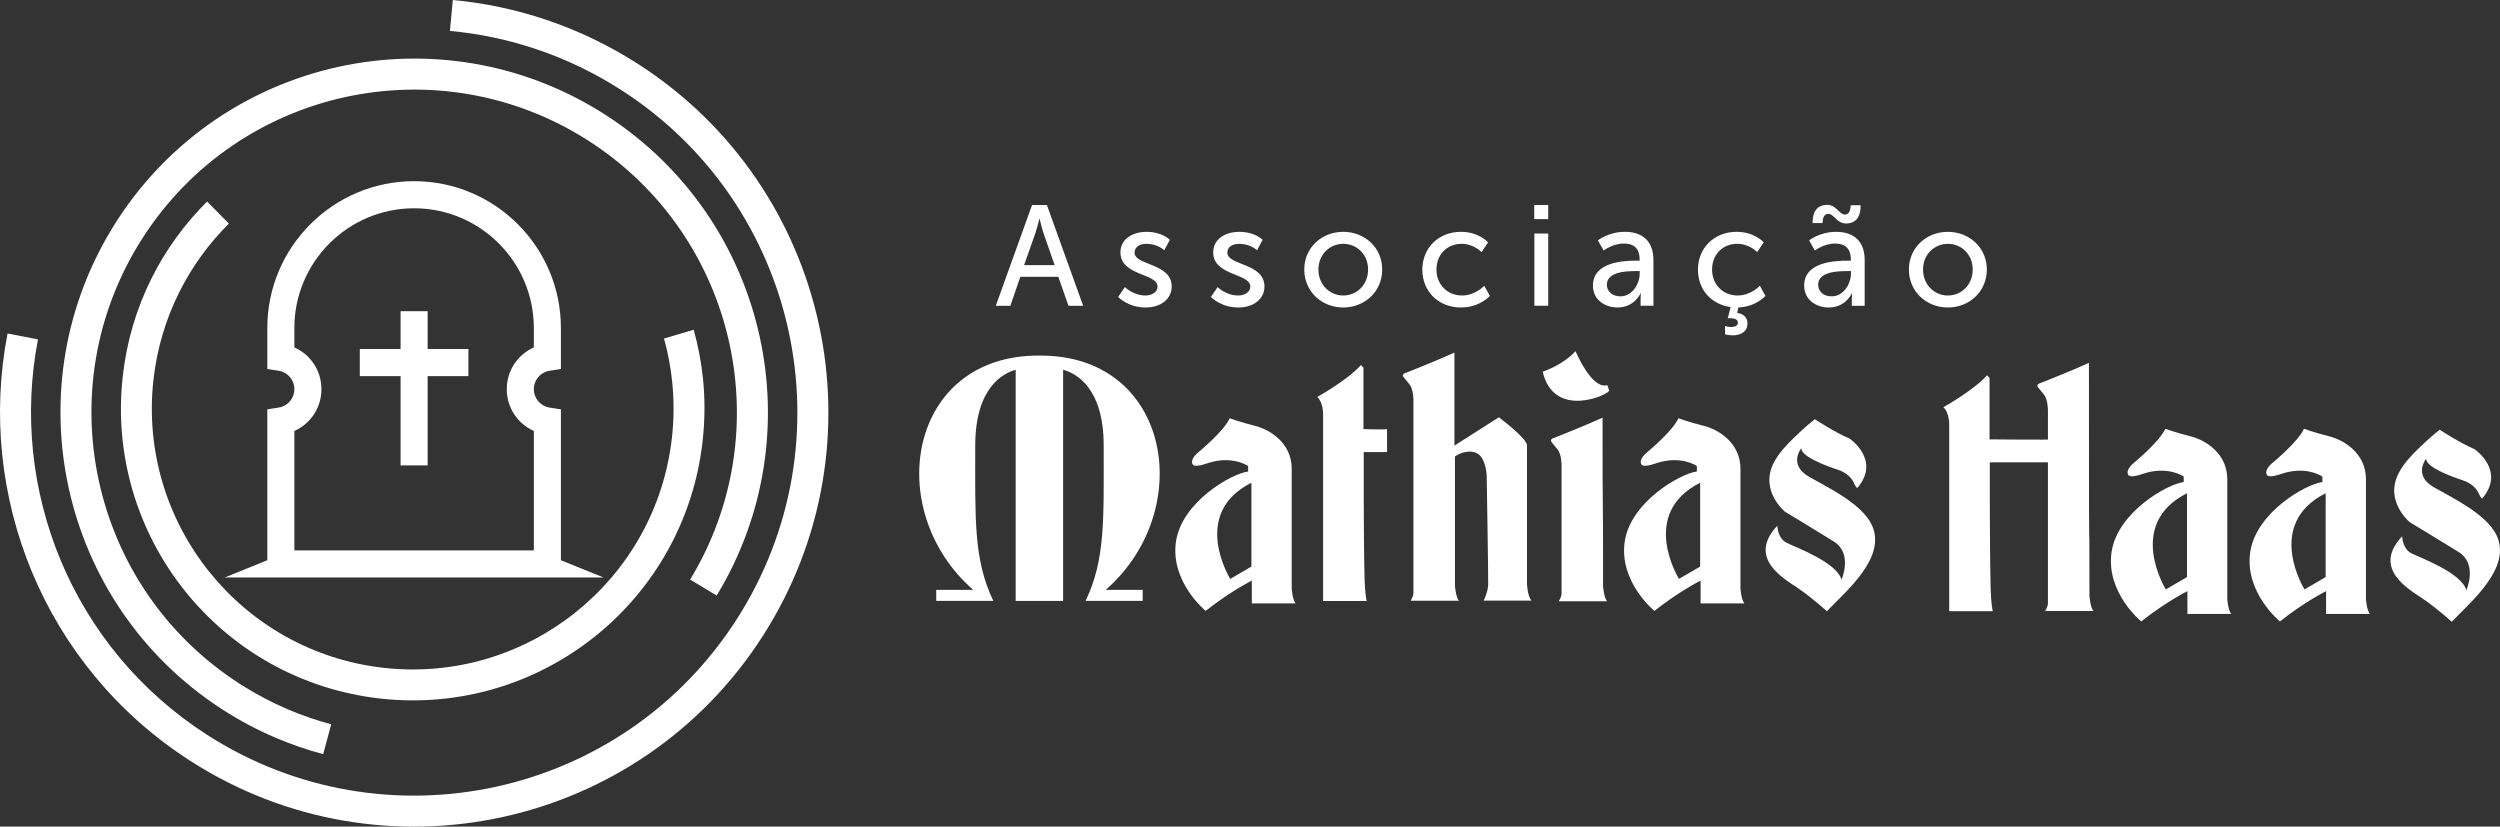
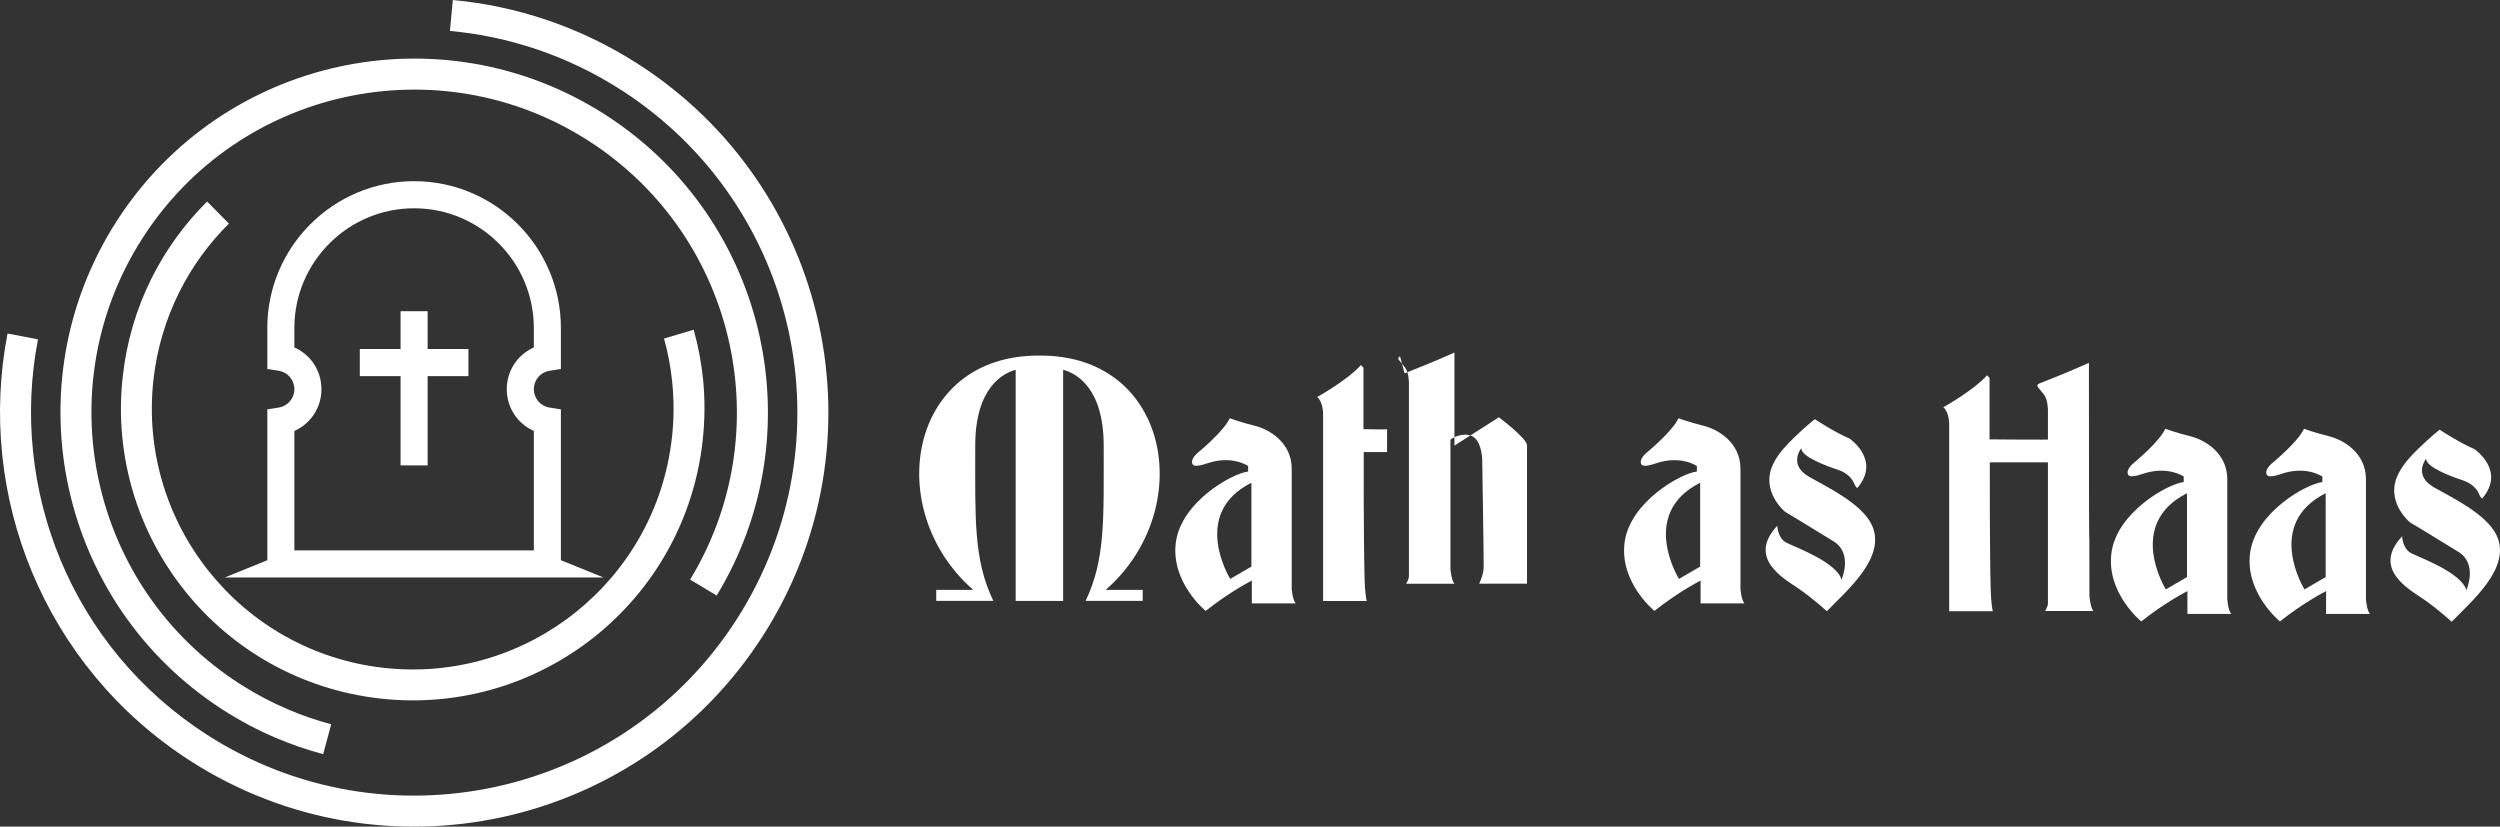
<svg xmlns="http://www.w3.org/2000/svg" xml:space="preserve" width="40.308mm" height="13.328mm" version="1.1" style="shape-rendering:geometricPrecision; text-rendering:geometricPrecision; image-rendering:optimizeQuality; fill-rule:evenodd; clip-rule:evenodd" viewBox="0 0 1418.26 468.94">
  <rect x="0" y="0" width="1418.26" height="468.94" fill="#333333" stroke="none" />
  <defs>
    <style type="text/css">
   
    .fil0 {fill:white}
    .fil1 {fill:white;fill-rule:nonzero}
   
  </style>
  </defs>
  <g id="Layer_x0020_1">
    <g id="_1576665695088">
      <g>
        <path class="fil0" d="M242.6 176.52l-15.35 0 0 21.48 -23.13 0 0 15.36 23.13 0 0 50.66 15.35 0 0 -50.66 23.13 0 0 -15.36 -23.13 0 0 -21.48zm99.73 151.06l-24.13 -9.77 0 -85.58 -6.47 -1.03c-5.14,-0.81 -8.88,-5.21 -8.88,-10.43 0,-5.23 3.74,-9.61 8.88,-10.43l6.47 -1.02 0 -23.26c0,-45.92 -37.36,-83.28 -83.28,-83.28 -45.92,0 -83.27,37.36 -83.27,83.28l0 23.26 6.46 1.02c5.15,0.82 8.89,5.2 8.89,10.43 0,5.22 -3.74,9.61 -8.89,10.43l-6.46 1.03 0 85.58 -24.12 9.77 36.18 0 6.86 0c57.25,0 114.5,0 171.76,0zm-175.34 -83.11c9.19,-4.06 15.36,-13.19 15.36,-23.69 0,-10.51 -6.16,-19.63 -15.36,-23.69l0 -11.02c0,-37.46 30.47,-67.92 67.93,-67.92 37.46,0 67.93,30.46 67.93,67.92l0 11.02c-9.18,4.06 -15.36,13.19 -15.36,23.69 0,10.5 6.17,19.63 15.36,23.69l0 67.76 -135.86 0 0 -67.76z" />
        <path class="fil0" d="M256.88 0c17.92,1.66 35.82,5.41 53.29,11.32 17.78,6.01 35.16,14.3 51.68,24.89 54.62,35.04 89.86,88.92 102.67,147.66 12.81,58.71 3.22,122.37 -31.82,176.97 -35.03,54.61 -88.9,89.85 -147.64,102.68 -58.72,12.81 -122.38,3.23 -176.98,-31.81 -41.73,-26.78 -72.16,-64.57 -89.9,-107.12 -17.69,-42.45 -22.77,-89.64 -13.9,-135.4l0.04 0 17.23 3.33c-8.21,42.35 -3.51,86.04 12.86,125.32 16.41,39.34 44.56,74.31 83.17,99.08 50.51,32.41 109.4,41.27 163.77,29.4 54.35,-11.86 104.17,-44.46 136.57,-94.97 32.4,-50.5 41.28,-109.4 29.41,-163.75 -11.85,-54.35 -44.46,-104.18 -94.97,-136.59 -15.28,-9.8 -31.36,-17.47 -47.82,-23.03 -16.13,-5.45 -32.69,-8.93 -49.3,-10.45l1.65 -17.51z" />
        <path class="fil1" d="M183.36 427.83c-9.15,-2.43 -18.18,-5.53 -26.99,-9.29 -10.21,-4.36 -20.18,-9.61 -29.75,-15.76l-0.86 -0.56c-46.14,-29.94 -75.94,-75.68 -86.82,-125.53 -10.95,-50.14 -2.75,-104.49 27.16,-151.13l0.56 -0.87c29.97,-46.15 75.7,-75.95 125.54,-86.83 50.03,-10.91 104.28,-2.77 150.84,27l0.29 0.19c46.62,29.91 76.73,75.92 87.68,126.08 10.6,48.58 3.25,101.1 -24.43,146.72l-0.01 0 -15.06 -9.05c25.27,-41.62 31.98,-89.59 22.29,-133.95 -9.98,-45.73 -37.41,-87.68 -79.9,-114.97l-0.09 -0.05c-42.53,-27.29 -92.13,-34.75 -137.91,-24.77 -45.75,9.99 -87.72,37.45 -115.02,79.98l-0.25 0.39c-27.09,42.44 -34.49,91.89 -24.52,137.54 9.98,45.75 37.44,87.72 79.97,115.01l0.87 0.55c8.55,5.43 17.33,10.04 26.27,13.85 8.12,3.46 16.38,6.31 24.67,8.51l-4.55 16.92z" />
        <path class="fil0" d="M393.53 187.06c2.54,9.07 4.33,18.43 5.3,27.95 1.15,11.34 1.11,23.07 -0.21,35.02 -5.03,45.43 -28,84.53 -61.05,110.99 -33.06,26.46 -76.24,40.31 -121.68,35.28 -45.43,-5.04 -84.53,-28.01 -110.98,-61.06 -26.46,-33.06 -40.32,-76.25 -35.28,-121.68 2.22,-20.02 7.9,-38.79 16.37,-55.73 8.12,-16.26 18.82,-30.92 31.5,-43.5l12.23 12.38 0.11 0.14c-11.31,11.23 -20.87,24.33 -28.12,38.85 -7.61,15.22 -12.7,32 -14.68,49.79 -4.49,40.59 7.9,79.2 31.57,108.77 23.66,29.57 58.62,50.11 99.22,54.62 40.59,4.49 79.2,-7.9 108.77,-31.57 29.57,-23.66 50.11,-58.62 54.61,-99.22 1.17,-10.53 1.19,-21.02 0.14,-31.3 -0.85,-8.46 -2.42,-16.74 -4.65,-24.74l16.83 -5z" />
      </g>
      <path class="fil0" d="M934.7 256.31c0,0 14.2,-11.7 17.49,-19.04 0,0 5.61,2.13 14.21,4.25 8.6,2.13 20.97,9.76 20.97,24.35 0,14.59 0,68.03 0,68.03 0,0 0.39,6.09 2.22,8.41l-24.84 0 0 -12.95c0,0 -12.18,6.09 -26.19,17.2 0,0 -20,-16.25 -16.89,-39.03 3.12,-22.78 31.76,-38.96 40.97,-40.04l0 -3.12c0,0 -9.08,-6.37 -23.32,-1.49 -5.32,1.82 -7.6,1.6 -8.18,0.49 -1.49,-2.87 2.44,-6.09 3.54,-7.06zm29.8 17.55l0 47.55 -12.01 6.99c0,0 -22.96,-36.95 12.01,-54.54z" />
      <path class="fil0" d="M680.13 256.31c0,0 14.21,-11.7 17.49,-19.04 0,0 5.61,2.13 14.2,4.25 8.6,2.13 20.97,9.76 20.97,24.35 0,14.59 0,68.03 0,68.03 0,0 0.39,6.09 2.22,8.41l-24.84 0 0 -12.95c0,0 -12.18,6.09 -26.19,17.2 0,0 -20,-16.25 -16.89,-39.03 3.12,-22.78 31.76,-38.96 40.98,-40.04l0 -3.12c0,0 -9.08,-6.37 -23.32,-1.49 -5.31,1.82 -7.6,1.6 -8.18,0.49 -1.5,-2.87 2.44,-6.09 3.54,-7.06zm29.8 17.55l0 47.55 -12.01 6.99c0,0 -22.96,-36.95 12.01,-54.54z" />
      <path class="fil0" d="M1029.55 237.8c0.02,0.01 11.29,7.46 19.73,11.01 0,0 18.05,12.2 4.32,28.09 0,0 -0.92,-0.65 -1.85,-2.89 -0.93,-2.23 -3.59,-5.74 -9.32,-7.6 -5.74,-1.86 -20.81,-7.32 -20.52,-12.2 0,0 -7.6,9.32 4.3,16.21 9.77,5.65 29.97,15.07 35.72,27.46 8.45,18.23 -14.23,37.09 -25.54,48.86 0,0 -8.32,-7.6 -16.35,-13.05 -8.04,-5.45 -28.98,-17.08 -11.77,-35.44 0,0 0.14,7.03 5.17,9.61 5.02,2.58 28.26,10.9 31.28,20.95 0,0 6.6,-14.78 -4.45,-21.66 -11.05,-6.89 -27.55,-16.79 -27.55,-16.79 0,0 -14.49,-11.76 -6.6,-27.54 2.88,-5.75 7.45,-10.44 11.31,-14.22 6.94,-6.79 12.05,-10.74 12.12,-10.81z" />
      <path class="fil0" d="M747.27 225.2c0,0 17.05,-9.46 24.8,-18.1l1.42 1.49 0 34.85c0,0 13.4,0.37 13.4,0 0,-0.37 0,13.03 0,13.03l-13.25 0c0,0 -0.13,48.39 0.49,71.92 0.2,7.55 1.04,12.55 1.25,12.55 0.87,0 -24.78,0 -24.78,0l0 -105.89c0,0 0.14,-6.85 -3.33,-9.85z" />
-       <path class="fil0" d="M796.81 211.78c0,0 18.01,-7.04 28.3,-11.78l0 52.79 25.19 -16.07c0,0 15.97,11.97 15.97,15.87l0 78.51c0,0 0.2,6.96 2.56,9.62l-27.13 0c0,0 2.46,-4.91 2.56,-9.21 0.1,-4.3 -0.85,-61.91 -0.85,-61.91 0,0 -0.42,-8.49 -4.43,-11.73 -4.01,-3.23 -10.65,-1.2 -13.58,1.14l0 73.37c0,0 0.54,6.63 2.26,8.4l-27.41 0c0,0 1.6,-2.37 1.6,-4.38 0,-2.01 0,-109.79 0,-109.79 0,0 -0.09,-5.96 -2.19,-8.48 -2.1,-2.52 -3.59,-4.45 -3.59,-4.45 0,0 -0.87,-1.03 0.75,-1.89z" />
-       <path class="fil0" d="M875.17 210.86c0,0 11.43,-3.68 18.63,-11.66 0,0 9.16,22 18.01,19.26l1.09 3.05c0.69,1.91 -31.25,17.07 -37.73,-10.65zm5.67 37.85c0,0 18.01,-7.04 28.3,-11.78 0,158.22 0.29,-58.32 0.29,95.75 0,0 0.54,6.63 2.26,8.4l-27.42 0c0,0 1.6,-2.37 1.6,-4.38 0,-2.01 0,-73.17 0,-73.17 0,0 -0.09,-5.96 -2.19,-8.48 -2.1,-2.51 -3.59,-4.45 -3.59,-4.45 0,0 -0.87,-1.03 0.75,-1.89z" />
+       <path class="fil0" d="M796.81 211.78c0,0 18.01,-7.04 28.3,-11.78l0 52.79 25.19 -16.07c0,0 15.97,11.97 15.97,15.87l0 78.51l-27.13 0c0,0 2.46,-4.91 2.56,-9.21 0.1,-4.3 -0.85,-61.91 -0.85,-61.91 0,0 -0.42,-8.49 -4.43,-11.73 -4.01,-3.23 -10.65,-1.2 -13.58,1.14l0 73.37c0,0 0.54,6.63 2.26,8.4l-27.41 0c0,0 1.6,-2.37 1.6,-4.38 0,-2.01 0,-109.79 0,-109.79 0,0 -0.09,-5.96 -2.19,-8.48 -2.1,-2.52 -3.59,-4.45 -3.59,-4.45 0,0 -0.87,-1.03 0.75,-1.89z" />
      <path class="fil0" d="M603.12 209.75l0 131.16 -26.92 0 0 -131.14c-6.68,1.8 -22.94,9.6 -22.94,42.99 0,42.02 -1,64.59 10.25,88.1l-32.38 0 -0 -6.25 20.97 0c-51.93,-45.38 -36.78,-133.45 37.59,-132.89 74.36,-0.56 89.52,87.51 37.59,132.89l20.97 0 0 6.25 -32.38 0c11.26,-23.51 10.26,-46.08 10.26,-88.1 0,-33.47 -16.35,-41.23 -23,-43z" />
      <path class="fil0" d="M1102.46 231.01c0,0 17.05,-9.46 24.8,-18.1l1.42 1.49 0 34.85c0,0 35.67,0.37 35.67,0 0,-0.37 0,13.03 0,13.03l-35.52 0c0,0 -0.13,48.39 0.49,71.92 0.2,7.56 1.04,12.55 1.25,12.55 0.87,0 -24.78,0 -24.78,0l0 -105.89c0,0 0.14,-6.85 -3.33,-9.86z" />
      <path class="fil0" d="M1156.76 217.61c0,0 18.01,-7.04 28.3,-11.78 0,166.55 0.29,51.17 0.29,132.37 0,0 0.54,6.63 2.26,8.4l-27.41 0c0,0 1.6,-2.37 1.6,-4.38 0,-2.01 0,-109.79 0,-109.79 0,0 -0.09,-5.97 -2.19,-8.48 -2.1,-2.52 -3.59,-4.45 -3.59,-4.45 0,0 -0.87,-1.03 0.75,-1.89z" />
      <path class="fil0" d="M1210.89 262.27c0,0 14.21,-11.69 17.49,-19.04 0,0 5.61,2.13 14.2,4.25 8.6,2.13 20.97,9.76 20.97,24.36 0,14.59 0,68.03 0,68.03 0,0 0.39,6.09 2.22,8.41l-24.84 0 0 -12.95c0,0 -12.18,6.09 -26.19,17.2 0,0 -20,-16.26 -16.89,-39.03 3.12,-22.78 31.76,-38.96 40.98,-40.04l0 -3.12c0,0 -9.08,-6.37 -23.32,-1.49 -5.31,1.82 -7.6,1.61 -8.18,0.49 -1.5,-2.88 2.44,-6.09 3.54,-7.07zm29.8 17.55l0 47.55 -12.01 6.99c0,0 -22.96,-36.95 12.01,-54.55z" />
      <path class="fil0" d="M1289.56 262.27c0,0 14.21,-11.69 17.49,-19.04 0,0 5.61,2.13 14.2,4.25 8.6,2.13 20.97,9.76 20.97,24.36 0,14.59 0,68.03 0,68.03 0,0 0.39,6.09 2.22,8.41l-24.84 0 0 -12.95c0,0 -12.18,6.09 -26.19,17.2 0,0 -20,-16.26 -16.89,-39.03 3.12,-22.78 31.76,-38.96 40.97,-40.04l0 -3.12c0,0 -9.08,-6.37 -23.32,-1.49 -5.31,1.82 -7.6,1.61 -8.18,0.49 -1.5,-2.88 2.44,-6.09 3.54,-7.07zm29.8 17.55l0 47.55 -12.01 6.99c0,0 -22.96,-36.95 12.01,-54.55z" />
      <path class="fil0" d="M1384.03 243.77c0.02,0.01 11.29,7.46 19.73,11.01 0,0 18.05,12.2 4.32,28.09 0,0 -0.92,-0.65 -1.85,-2.89 -0.93,-2.23 -3.59,-5.74 -9.33,-7.6 -5.74,-1.86 -20.8,-7.32 -20.52,-12.2 0,0 -7.6,9.32 4.31,16.21 9.77,5.65 29.97,15.07 35.72,27.46 8.45,18.23 -14.23,37.09 -25.54,48.87 0,0 -8.32,-7.6 -16.36,-13.06 -8.03,-5.45 -28.98,-17.07 -11.76,-35.44 0,0 0.14,7.03 5.17,9.61 5.02,2.58 28.26,10.9 31.28,20.95 0,0 6.6,-14.78 -4.45,-21.66 -11.05,-6.89 -27.55,-16.79 -27.55,-16.79 0,0 -14.49,-11.77 -6.6,-27.55 2.87,-5.75 7.44,-10.44 11.31,-14.22 6.94,-6.79 12.05,-10.74 12.12,-10.81z" />
-       <path class="fil1" d="M606.14 173.46l8.34 0 -20.57 -57.17 -8.42 0 -20.57 57.17 8.26 0 5.67 -16.44 21.54 0 5.75 16.44zm-16.35 -49.31c0,0 1.21,5.18 2.19,8.1l6.32 18.14 -17.33 0 6.4 -18.14c0.97,-2.91 2.27,-8.1 2.27,-8.1l0.16 0zm44.54 44.29c0,0 5.51,5.99 15.55,5.99 8.99,0 14.82,-5.1 14.82,-11.9 0,-13.44 -21.05,-11.82 -21.05,-19.19 0,-3.56 3.32,-5.02 6.72,-5.02 6.48,0 10.12,3.65 10.12,3.65l3.16 -5.91c0,0 -4.21,-4.54 -13.2,-4.54 -8.18,0 -14.82,4.21 -14.82,11.66 0,13.36 21.05,11.82 21.05,19.35 0,3.32 -3.4,5.1 -6.8,5.1 -7.13,0 -11.74,-4.78 -11.74,-4.78l-3.8 5.59zm52.63 0c0,0 5.51,5.99 15.55,5.99 8.99,0 14.82,-5.1 14.82,-11.9 0,-13.44 -21.05,-11.82 -21.05,-19.19 0,-3.56 3.32,-5.02 6.72,-5.02 6.48,0 10.12,3.65 10.12,3.65l3.16 -5.91c0,0 -4.21,-4.54 -13.2,-4.54 -8.18,0 -14.82,4.21 -14.82,11.66 0,13.36 21.05,11.82 21.05,19.35 0,3.32 -3.4,5.1 -6.8,5.1 -7.13,0 -11.74,-4.78 -11.74,-4.78l-3.8 5.59zm52.96 -15.55c0,12.47 9.88,21.54 22.1,21.54 12.23,0 22.11,-9.07 22.11,-21.54 0,-12.39 -9.88,-21.38 -22.11,-21.38 -12.23,0 -22.1,8.99 -22.1,21.38zm8.02 0c0,-8.5 6.4,-14.58 14.09,-14.58 7.78,0 14.09,6.07 14.09,14.58 0,8.58 -6.31,14.74 -14.09,14.74 -7.69,0 -14.09,-6.15 -14.09,-14.74zm58.95 0.08c0,12.3 9.07,21.46 21.95,21.46 10.69,0 16.35,-6.56 16.35,-6.56l-3.16 -5.75c0,0 -5.02,5.51 -12.63,5.51 -8.5,0 -14.5,-6.4 -14.5,-14.74 0,-8.42 5.99,-14.58 14.25,-14.58 6.96,0 11.33,4.7 11.33,4.7l3.73 -5.51c0,0 -5.1,-5.99 -15.38,-5.99 -12.87,0 -21.95,9.31 -21.95,21.46zm63.49 -28.67l7.93 0 0 -8.02 -7.93 0 0 8.02zm0.08 49.15l7.85 0 0 -40.97 -7.85 0 0 40.97zm33.2 -11.5c0,8.18 6.88,12.47 13.93,12.47 9.8,0 13.12,-8.1 13.12,-8.1l0.16 0c0,0 -0.16,1.38 -0.16,3.24l0 3.89 7.29 0 0 -25.91c0,-10.37 -5.83,-16.03 -16.19,-16.03 -9.39,0 -15.3,4.86 -15.3,4.86l3.24 5.75c0,0 5.1,-3.97 11.42,-3.97 5.18,0 8.99,2.27 8.99,8.99l0 0.73 -1.78 0c-6.88,0 -24.7,0.57 -24.7,14.09zm7.93 -0.4c0,-7.37 10.69,-7.77 16.6,-7.77l2.02 0 0 1.29c0,6.07 -4.29,13.04 -10.93,13.04 -5.1,0 -7.7,-3.24 -7.7,-6.56zm51.66 -8.58c0,11.25 7.53,19.76 18.54,21.21l-1.62 6.4c0,0 0.73,-0.08 1.46,-0.08 2.51,0 4.29,0.81 4.29,2.51 0,1.86 -1.86,2.51 -3.89,2.51 -1.78,0 -3.4,-0.57 -3.4,-0.57l0 4.7c0,0 1.86,0.57 4.45,0.57 4.13,0 8.26,-1.78 8.26,-6.8 0,-3.48 -2.51,-5.51 -5.83,-5.91l0.65 -3.08c10.04,-0.4 15.38,-6.56 15.38,-6.56l-3.16 -5.75c0,0 -5.02,5.51 -12.63,5.51 -8.5,0 -14.49,-6.4 -14.49,-14.74 0,-8.42 5.99,-14.58 14.25,-14.58 6.96,0 11.34,4.7 11.34,4.7l3.72 -5.51c0,0 -5.1,-5.99 -15.38,-5.99 -12.87,0 -21.95,9.31 -21.95,21.46zm60.25 8.99c0,8.18 6.88,12.47 13.93,12.47 9.8,0 13.12,-8.1 13.12,-8.1l0.16 0c0,0 -0.16,1.38 -0.16,3.24l0 3.89 7.29 0 0 -25.91c0,-10.37 -5.83,-16.03 -16.2,-16.03 -9.39,0 -15.3,4.86 -15.3,4.86l3.24 5.75c0,0 5.1,-3.97 11.41,-3.97 5.18,0 8.99,2.27 8.99,8.99l0 0.73 -1.78 0c-6.88,0 -24.69,0.57 -24.69,14.09zm7.93 -0.4c0,-7.37 10.69,-7.77 16.6,-7.77l2.03 0 0 1.29c0,6.07 -4.29,13.04 -10.93,13.04 -5.1,0 -7.69,-3.24 -7.69,-6.56zm-3.16 -35.02l5.67 0c0,-2.41 0.73,-5.22 3.16,-5.22 3.48,0 4.77,5.46 10.2,5.46 5.51,-0.04 8.26,-3.6 8.26,-10.32l-5.67 0c0,2.35 -0.73,5.26 -3.16,5.26 -3.48,0 -4.78,-5.51 -10.2,-5.51 -5.51,0.08 -8.26,3.56 -8.26,10.32zm54.66 26.36c0,12.47 9.88,21.54 22.1,21.54 12.23,0 22.11,-9.07 22.11,-21.54 0,-12.39 -9.88,-21.38 -22.11,-21.38 -12.23,0 -22.1,8.99 -22.1,21.38zm8.02 0c0,-8.5 6.4,-14.58 14.09,-14.58 7.77,0 14.09,6.07 14.09,14.58 0,8.58 -6.32,14.74 -14.09,14.74 -7.69,0 -14.09,-6.15 -14.09,-14.74z" />
    </g>
  </g>
</svg>